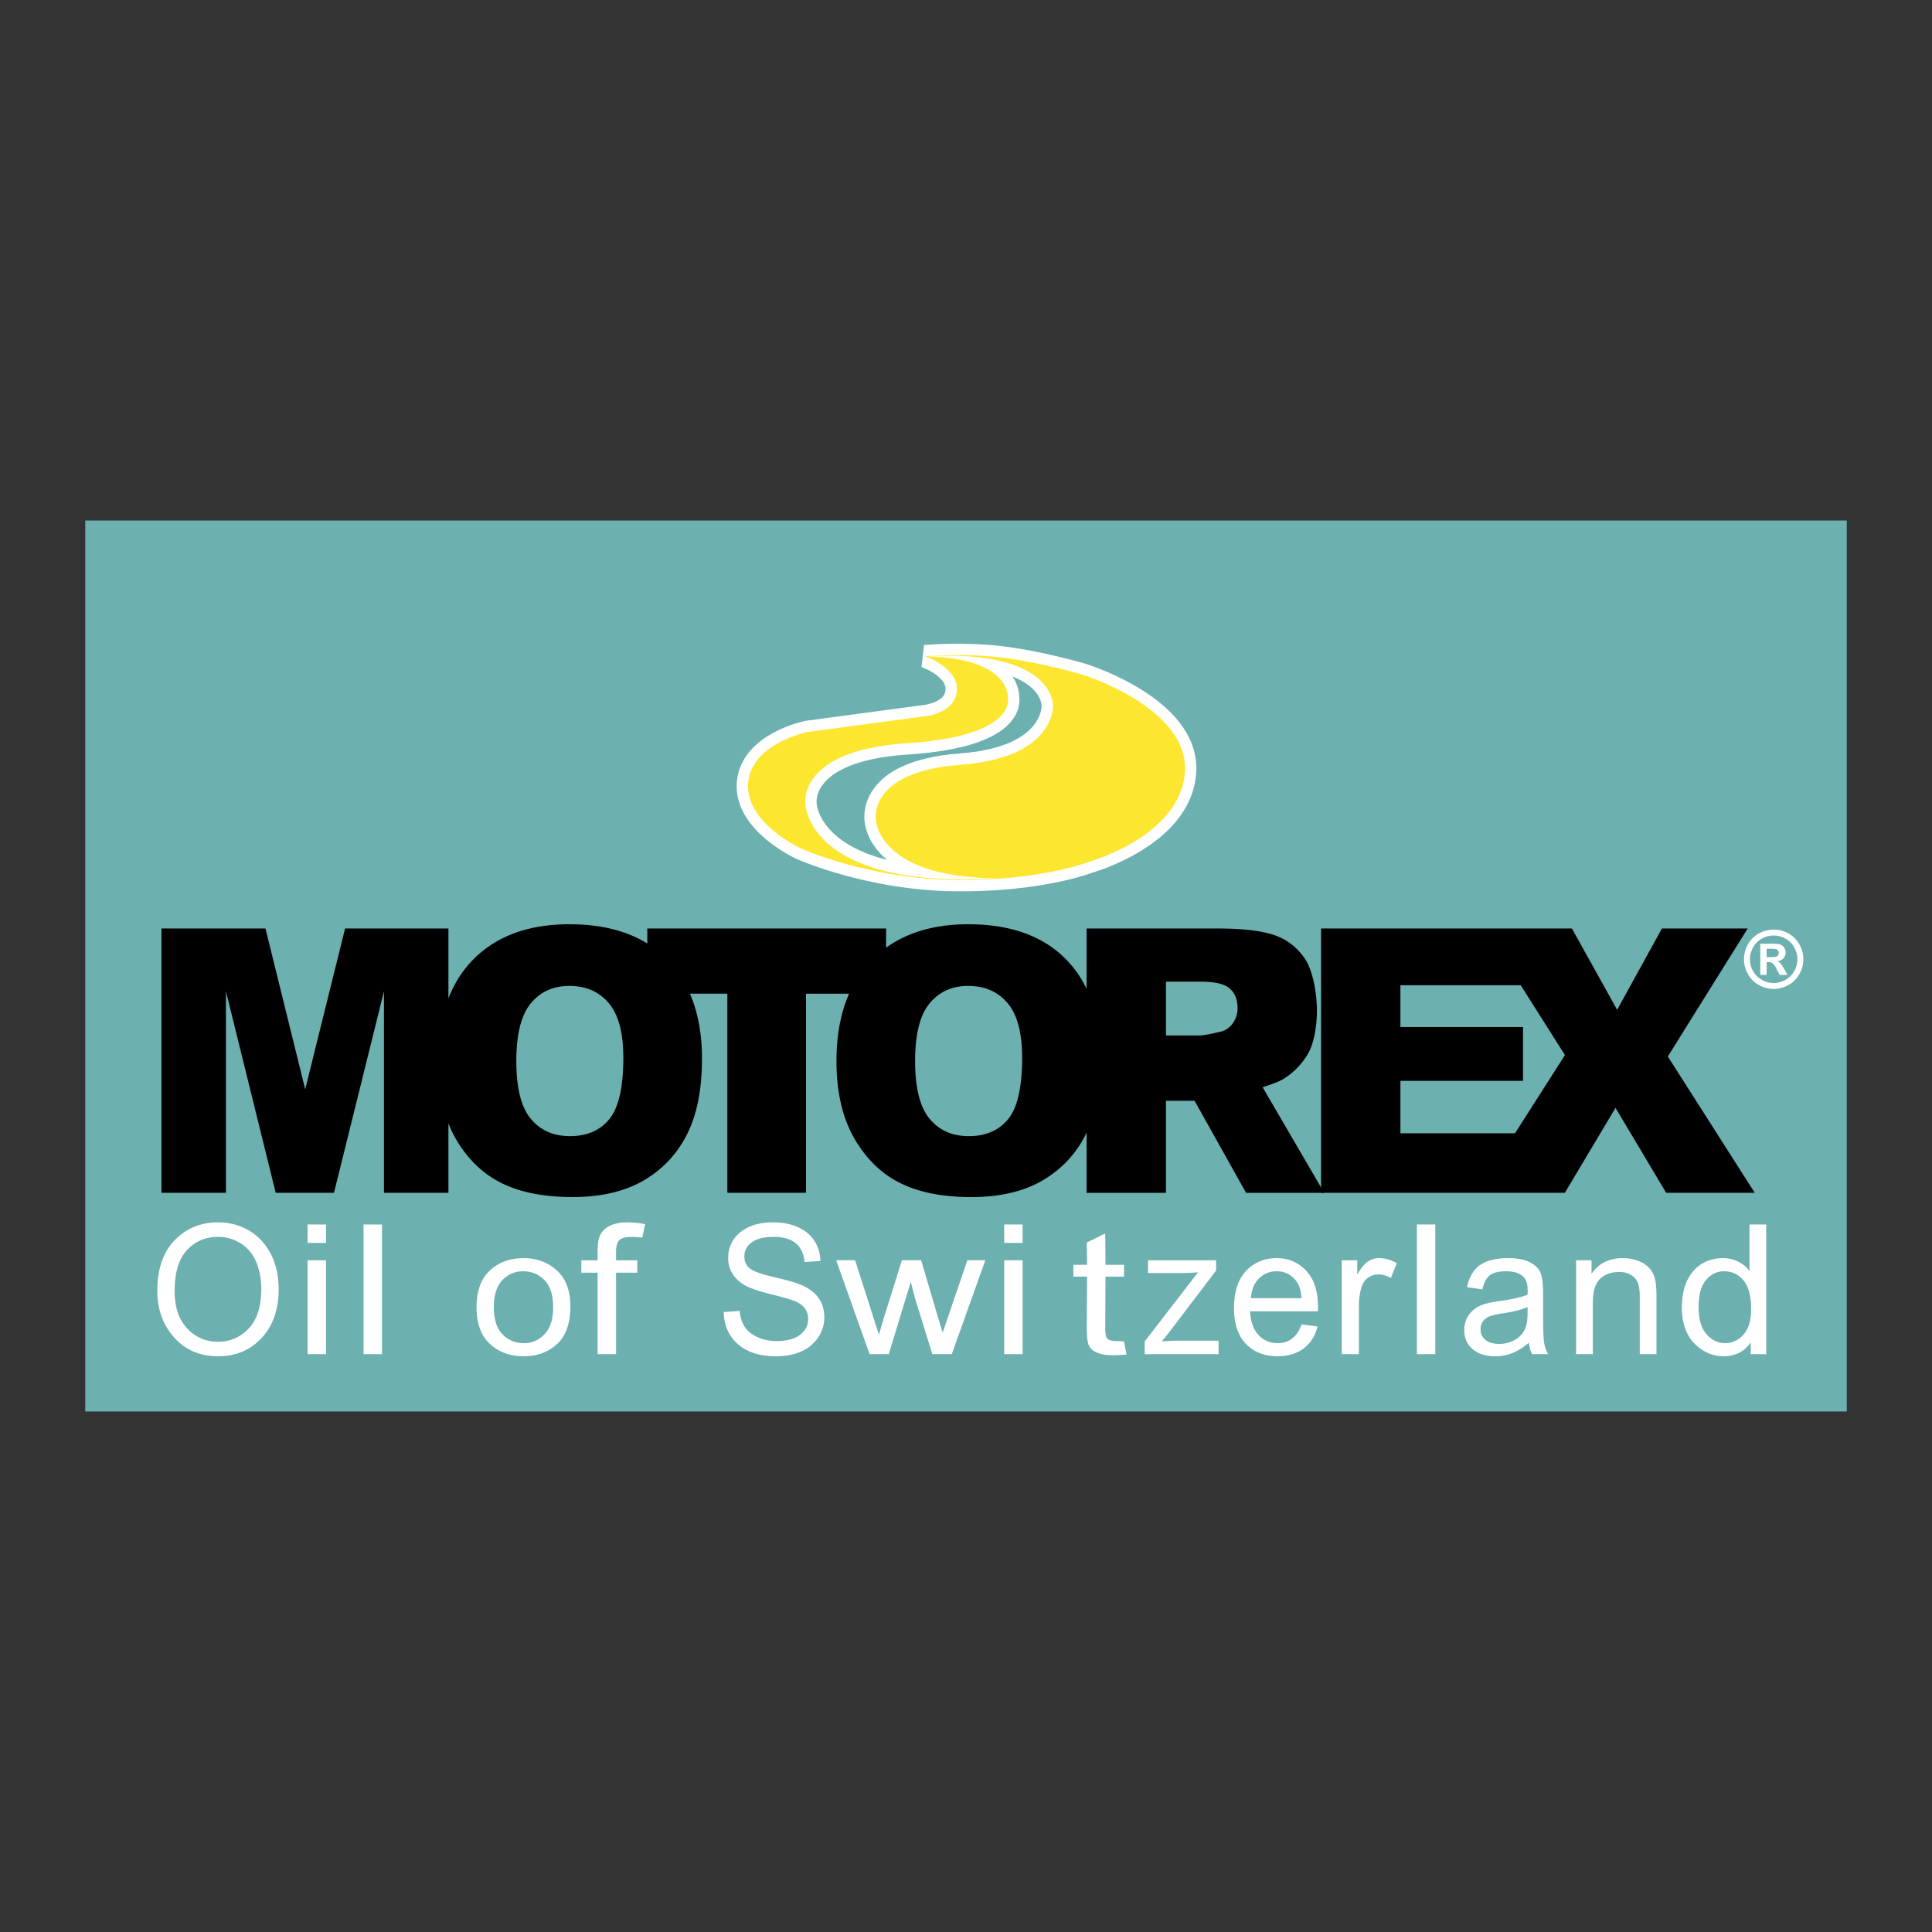
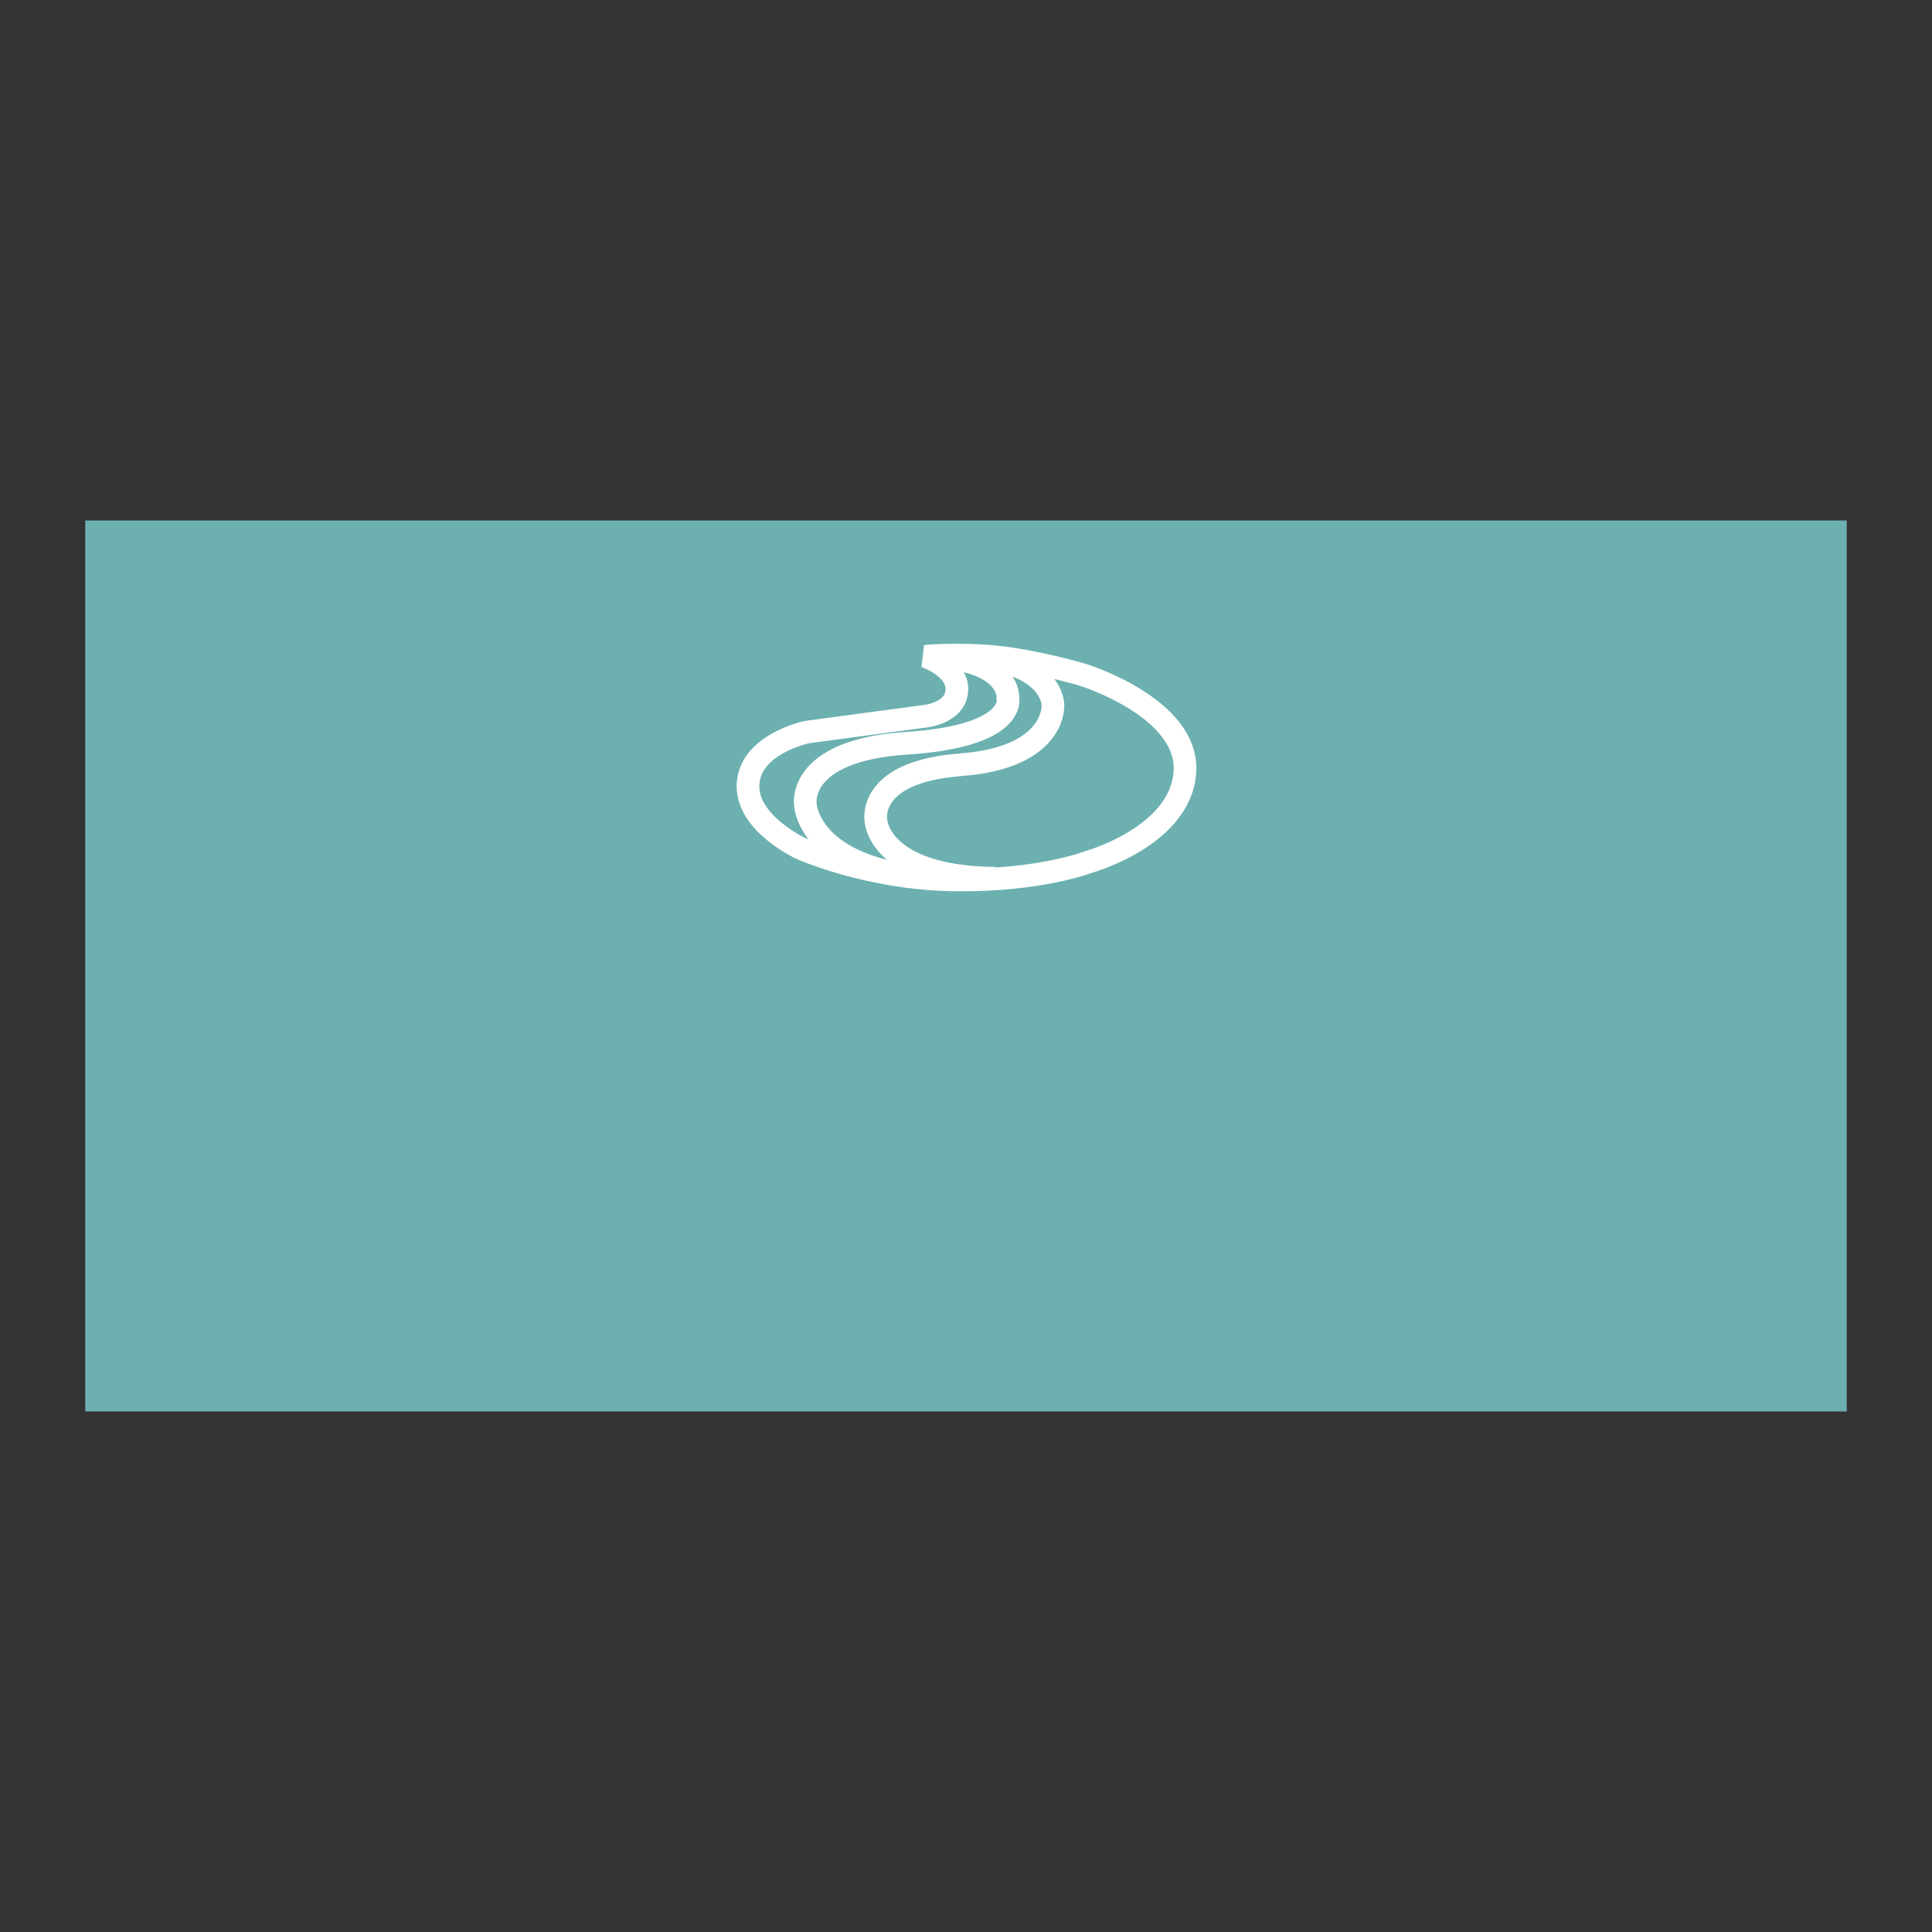
<svg xmlns="http://www.w3.org/2000/svg" width="2500" height="2500" viewBox="0 0 192.756 192.756">
  <rect x="0" y="0" width="192.756" height="192.756" fill="#333333" stroke="none" />
  <path fill-rule="evenodd" clip-rule="evenodd" fill="#fff" fill-opacity="0" d="M0 0h192.756v192.756H0V0z" />
  <path fill-rule="evenodd" clip-rule="evenodd" fill="#6cb0b0" d="M184.252 140.826H8.504V51.931h175.748v88.895z" />
-   <path d="M125.975 108.475c.676-.219 1.631-.551 2.045-.809a7.138 7.138 0 0 0 2.496-2.574c.604-1.059.873-2.803.873-4.264 0-1.674-.396-3.982-1.18-5.15-.785-1.166-1.824-1.964-3.111-2.395s-3.143-.646-5.564-.646H108.41v6.015a10.997 10.997 0 0 0-2.025-2.911c-2.293-2.352-5.553-3.528-9.781-3.528-3.323 0-6.049.789-8.199 2.337v-1.913H64.581v1.497c-2.065-1.276-4.65-1.921-7.766-1.921-4.131 0-7.355 1.198-9.672 3.591-1.038 1.072-1.83 2.346-2.403 3.799v-6.966H34.428l-3.978 16.046-3.963-16.046H16.109v26.37h6.433V98.9l4.965 20.107h5.816L38.307 98.9v20.107h6.433v-6.928c.201.504.42.992.679 1.445 1.167 2.047 2.692 3.543 4.571 4.488 1.88.945 4.258 1.418 7.132 1.418 2.825 0 5.185-.547 7.077-1.643 1.891-1.096 3.337-2.627 4.338-4.598 1-1.967 1.5-4.49 1.5-7.566 0-2.49-.407-4.645-1.199-6.482h3.731v19.865h7.847V99.143h4.298c-.833 1.891-1.259 4.119-1.259 6.697 0 3.076.583 5.639 1.75 7.686 1.168 2.047 2.692 3.543 4.572 4.488 1.88.945 4.257 1.418 7.132 1.418 2.827 0 5.186-.547 7.079-1.643 1.891-1.096 3.336-2.627 4.336-4.598.033-.062.055-.139.086-.203v6.02h7.918v-9.182h2.854l5.137 9.182h7.797l-6.141-10.533zm-65.174 3.17c-.926 1.139-2.237 1.707-3.932 1.707-1.659 0-2.965-.582-3.921-1.744-.957-1.162-1.434-3.072-1.434-5.732 0-2.684.48-4.605 1.442-5.768.961-1.162 2.242-1.742 3.841-1.742 1.659 0 2.973.57 3.94 1.715s1.452 2.957 1.452 5.436c0 2.946-.463 4.991-1.388 6.128zm39.789 0c-.926 1.139-2.236 1.707-3.932 1.707-1.66 0-2.967-.582-3.922-1.744-.957-1.162-1.434-3.072-1.434-5.732 0-2.684.48-4.605 1.442-5.768.961-1.162 2.241-1.742 3.841-1.742 1.66 0 2.973.57 3.941 1.715.967 1.145 1.451 2.957 1.451 5.436.002 2.946-.461 4.991-1.387 6.128zm22.385-9.522a2.064 2.064 0 0 1-1.279.83c-1.025.24-1.717.359-2.074.359h-3.293v-5.373h3.436c1.432 0 2.406.229 2.926.686s.779 1.111.779 1.965a2.519 2.519 0 0 1-.495 1.533z" fill-rule="evenodd" clip-rule="evenodd" />
-   <path d="M166.4 105.408l7.965-12.771h-8.555l-4.469 8.112-4.51-8.112h-25.029v26.37h24.323l5.055-8.473 5.055 8.473h8.838l-8.673-13.599zm-15.248 7.66H139.72v-5.23h12.23v-5.373h-12.23v-4.172h11.998l4.416 6.971-4.982 7.804z" fill-rule="evenodd" clip-rule="evenodd" />
-   <path d="M108.012 67.318s-4.27-1.268-8.166-1.723c-3.962-.463-7.549-.114-7.549-.114s3.368 1.123 3.164 3.47c-.205 2.347-3.471 2.551-3.471 2.551l-11.43 1.532s-5.614 1.123-5.92 5.103 5.307 6.531 5.307 6.531 6.728 3.022 15.301 3.124c8.573.103 13.377-1.797 13.377-1.797s9.184-2.551 9.594-8.98c.406-6.431-10.207-9.697-10.207-9.697zm-12.145 8.981c-9.491.714-8.47 5.613-8.47 5.613s.306 5.612 11.94 5.714c-18.676 1.123-18.982-7.348-18.982-7.348s-.918-5.408 10.104-6.122c11.021-.715 10.103-4.491 10.103-4.491s.408-3.979-8.165-4.184c12.858-.714 12.655 4.899 12.655 4.899s.307 5.205-9.185 5.919z" fill-rule="evenodd" clip-rule="evenodd" fill="#fff22d" />
  <path d="M108.012 67.318s-4.27-1.268-8.166-1.723c-3.962-.463-7.549-.114-7.549-.114s3.368 1.123 3.164 3.47c-.205 2.347-3.471 2.551-3.471 2.551l-11.43 1.532s-5.614 1.123-5.92 5.103 5.307 6.531 5.307 6.531 6.728 3.022 15.301 3.124c8.573.103 13.377-1.797 13.377-1.797s9.184-2.551 9.594-8.98c.406-6.431-10.207-9.697-10.207-9.697m-12.145 8.981c-9.491.714-8.47 5.613-8.47 5.613s.306 5.612 11.94 5.714c-18.676 1.123-18.982-7.348-18.982-7.348s-.918-5.408 10.104-6.122c11.021-.715 10.103-4.491 10.103-4.491s.408-3.979-8.165-4.184c12.858-.714 12.655 4.899 12.655 4.899s.307 5.205-9.185 5.919z" fill="none" stroke="#fff" stroke-width="2.262" stroke-miterlimit="2.613" />
-   <path d="M108.012 67.318s-4.27-1.268-8.166-1.723c-3.962-.463-7.549-.114-7.549-.114s3.368 1.123 3.164 3.47c-.205 2.347-3.471 2.551-3.471 2.551l-11.43 1.532s-5.614 1.123-5.92 5.103 5.307 6.531 5.307 6.531 6.728 3.022 15.301 3.124c8.573.103 13.377-1.797 13.377-1.797s9.184-2.551 9.594-8.98c.406-6.431-10.207-9.697-10.207-9.697zm-12.145 8.981c-9.491.714-8.47 5.613-8.47 5.613s.306 5.612 11.94 5.714c-18.676 1.123-18.982-7.348-18.982-7.348s-.918-5.408 10.104-6.122c11.021-.715 10.103-4.491 10.103-4.491s.408-3.979-8.165-4.184c12.858-.714 12.655 4.899 12.655 4.899s.307 5.205-9.185 5.919z" fill-rule="evenodd" clip-rule="evenodd" fill="#fde62f" />
-   <path d="M18.649 124.729c.817-.883 1.856-1.324 3.119-1.324.785 0 1.509.203 2.171.605a3.863 3.863 0 0 1 1.488 1.604c.428.885.642 1.879.642 2.984 0 1.732-.415 3.043-1.246 3.934s-1.86 1.336-3.087 1.336c-1.199 0-2.218-.441-3.055-1.324-.837-.881-1.256-2.123-1.256-3.719-.001-1.85.407-3.214 1.224-4.096zm-1.407 8.556c1.137 1.355 2.639 2.031 4.505 2.031 1.852 0 3.35-.66 4.494-1.979 1.038-1.205 1.558-2.766 1.558-4.684 0-1.387-.269-2.584-.806-3.592s-1.265-1.779-2.184-2.311c-.92-.531-1.937-.797-3.052-.797-1.726 0-3.168.594-4.326 1.781-1.158 1.188-1.736 2.881-1.736 5.08 0 1.747.515 3.237 1.547 4.471zM30.689 124.006v-1.838h1.838v1.838h-1.838zm0 11.098v-9.367h1.838v9.367h-1.838zM36.272 135.104v-12.936h1.839v12.936h-1.839zM50.121 127.723c.568-.592 1.255-.889 2.06-.889.853 0 1.566.295 2.142.883.575.592.863 1.49.863 2.703 0 1.197-.286 2.094-.858 2.691-.572.6-1.256.896-2.054.896-.853 0-1.566-.295-2.142-.891-.576-.594-.863-1.492-.863-2.697 0-1.202.284-2.101.852-2.696zm-1.239 6.363c.892.82 2.006 1.23 3.345 1.23 1.362 0 2.482-.41 3.362-1.23.879-.82 1.319-2.07 1.319-3.752 0-1.557-.447-2.748-1.343-3.572-.895-.824-2.008-1.236-3.339-1.236-1.354 0-2.473.412-3.356 1.236-.884.824-1.325 2.049-1.325 3.672.001 1.615.447 2.832 1.337 3.652zM59.625 135.104v-8.129h-1.626v-1.238h1.626v-.994c0-.738.108-1.289.326-1.654.217-.365.549-.645.996-.84.446-.195 1.008-.293 1.686-.293a9.67 9.67 0 0 1 1.729.176l-.276 1.344a8.956 8.956 0 0 0-1.086-.07c-.55 0-.943.102-1.18.307-.238.203-.356.588-.356 1.154v.871h2.121v1.238h-2.121v8.129h-1.839v-.001zM72.205 130.898l1.583-.107c.083.713.274 1.271.57 1.674.297.402.721.725 1.273.967.551.244 1.172.365 1.864.365.991 0 1.762-.205 2.31-.613s.822-.943.822-1.604c0-.385-.1-.719-.3-1.008-.2-.287-.502-.523-.906-.707-.404-.182-1.276-.438-2.618-.768-1.193-.303-2.044-.602-2.55-.9a3.322 3.322 0 0 1-1.18-1.137 2.915 2.915 0 0 1-.422-1.557c0-1.041.403-1.895 1.209-2.557.806-.66 1.893-.992 3.26-.992.939 0 1.761.156 2.466.467s1.251.756 1.641 1.336c.389.578.598 1.264.626 2.051l-1.583.105c-.084-.848-.385-1.48-.903-1.891-.517-.414-1.243-.619-2.179-.619-.949 0-1.674.18-2.173.541-.5.359-.749.824-.749 1.393 0 .529.182.934.547 1.219.365.295 1.187.584 2.466.873 1.25.291 2.129.543 2.635.758.773.322 1.354.754 1.744 1.297.39.543.584 1.188.584 1.939 0 .742-.207 1.418-.62 2.027-.412.611-.974 1.072-1.683 1.391-.71.316-1.564.475-2.565.475-1.559 0-2.802-.396-3.728-1.189-.926-.793-1.407-1.869-1.441-3.229zM86.757 135.104l-3.329-9.368h1.886l1.732 5.416.641 2.008.575-1.933 1.722-5.491h1.918l1.605 5.432.542 1.781.619-1.806 1.845-5.407h1.796l-3.35 9.368h-1.943l-1.735-5.614-.413-1.597-2.196 7.211h-1.915zM100.186 124.006v-1.838h1.838v1.838h-1.838zm0 11.098v-9.367h1.838v9.367h-1.838zM112.146 133.83l.246 1.312c-.51.045-.969.068-1.377.068-.645 0-1.162-.084-1.555-.25s-.662-.396-.809-.693c-.145-.295-.219-.887-.219-1.773l.027-5.125h-1.369v-1.176h1.369l-.027-2.221 1.84-.91.021 3.131h1.852v1.176h-1.852l-.021 5.197c0 .482.053.793.162.934.16.197.457.297.893.297.21 0 .484.012.819.033zM114.209 135.104v-1.271l5.318-6.893c-.605.047-1.139.07-1.596.07h-3.396v-1.273h6.797v1.02l-4.543 5.984-.875 1.092c.633-.047 1.23-.07 1.787-.07h3.875v1.342h-7.367v-.001zM125.607 127.557a2.403 2.403 0 0 1 1.758-.723c.762 0 1.389.291 1.883.873.34.4.543 1.004.613 1.812h-5.055c.049-.824.317-1.478.801-1.962zm1.848 6.451a2.51 2.51 0 0 1-1.877-.801c-.514-.535-.801-1.328-.863-2.381h6.773l.01-.424c0-1.578-.393-2.787-1.18-3.623s-1.768-1.254-2.943-1.254c-1.23 0-2.25.424-3.053 1.275-.803.848-1.205 2.084-1.205 3.707 0 1.564.398 2.758 1.197 3.578.797.82 1.842 1.23 3.131 1.23 1.023 0 1.881-.248 2.574-.744.695-.498 1.174-1.24 1.438-2.225l-1.596-.213c-.451 1.252-1.254 1.875-2.406 1.875zM133.867 135.104v-9.367h1.547v1.414c.393-.66.756-1.098 1.086-1.309a2.002 2.002 0 0 1 1.107-.316c.572 0 1.158.166 1.754.494l-.592 1.484c-.426-.234-.838-.354-1.238-.354-.361 0-.693.098-.994.295a1.56 1.56 0 0 0-.635.816 5.714 5.714 0 0 0-.324 1.936v4.906h-1.711v.001zM141.361 135.104v-12.936h1.838v12.936h-1.838zM152.408 130.988c0 .773-.111 1.361-.334 1.764-.223.404-.559.725-1.01.967a3.12 3.12 0 0 1-1.5.361c-.576 0-1.029-.133-1.357-.4-.328-.266-.49-.621-.49-1.064 0-.279.072-.527.215-.746.141-.215.342-.383.6-.502.258-.121.711-.229 1.359-.328 1.113-.168 1.953-.379 2.518-.637v.585h-.001zm.453 4.116h1.598a3.443 3.443 0 0 1-.4-1.115c-.068-.387-.102-1.324-.102-2.812v-2.107c0-.865-.072-1.52-.215-1.965s-.484-.818-1.025-1.123c-.541-.303-1.287-.455-2.238-.455-1.221 0-2.158.23-2.816.689-.654.461-1.09 1.197-1.305 2.209l1.537.211c.166-.695.424-1.172.775-1.424s.883-.377 1.596-.377c.787 0 1.369.191 1.748.576.27.26.404.711.404 1.354l-.01.402c-.584.25-1.502.463-2.754.637-.932.115-1.625.287-2.084.516s-.82.551-1.084.965a2.572 2.572 0 0 0-.396 1.418c0 .801.281 1.439.846 1.91.562.471 1.318.705 2.264.705.598 0 1.174-.113 1.73-.34a5.744 5.744 0 0 0 1.607-1.021c.051.447.158.832.324 1.147zM157.248 135.104v-9.367h1.539v1.342c.361-.525.803-.916 1.324-1.17.523-.256 1.121-.383 1.799-.383.525 0 1.01.082 1.459.242.447.164.809.375 1.082.637s.479.602.613 1.016c.135.418.203 1.057.203 1.922v5.762H163.6v-5.695c0-.689-.076-1.191-.227-1.508a1.617 1.617 0 0 0-.709-.734 2.288 2.288 0 0 0-1.117-.262c-.801 0-1.441.232-1.916.697-.477.465-.715 1.264-.715 2.393v5.109h-1.668v-.001zM170.217 127.699c.498-.576 1.092-.865 1.783-.865.781 0 1.428.301 1.939.902.514.602.77 1.557.77 2.859 0 1.146-.256 2.002-.77 2.566-.512.564-1.117.846-1.816.846-.707 0-1.326-.293-1.855-.883-.533-.59-.797-1.492-.797-2.705 0-1.235.248-2.144.746-2.72zm6 7.405v-12.936h-1.672v4.641a3.101 3.101 0 0 0-1.148-.947 3.381 3.381 0 0 0-1.502-.336 4.02 4.02 0 0 0-2.059.537c-.617.357-1.113.908-1.48 1.648-.371.742-.555 1.648-.555 2.723 0 1.549.416 2.748 1.25 3.604.834.854 1.82 1.279 2.963 1.279.541 0 1.045-.119 1.512-.355s.85-.584 1.146-1.039v1.182h1.545v-.001zM178.123 93.641c.375.203.668.493.881.872.215.38.322.776.322 1.19 0 .414-.105.807-.314 1.18a2.276 2.276 0 0 1-.875.877 2.39 2.39 0 0 1-1.18.314c-.41 0-.805-.105-1.178-.314-.375-.211-.666-.504-.875-.877s-.314-.767-.314-1.18c0-.414.107-.81.322-1.19.213-.379.506-.669.879-.872.371-.202.76-.304 1.166-.304.404 0 .795.101 1.166.304zm-2.627-.515a2.738 2.738 0 0 0-1.098 1.091 2.972 2.972 0 0 0-.007 2.963c.262.467.625.832 1.094 1.094.467.262.959.393 1.475.393.514 0 1.006-.131 1.475-.393.467-.262.832-.627 1.094-1.094a2.97 2.97 0 0 0-.009-2.963 2.724 2.724 0 0 0-1.1-1.091 3.008 3.008 0 0 0-1.459-.382c-.51.001-.996.128-1.465.382zm.764 4.144v-1.282h.166c.18 0 .324.044.441.133.115.088.26.303.43.643l.254.506h.785l-.348-.627a5.482 5.482 0 0 0-.232-.379 1.422 1.422 0 0 0-.213-.238.716.716 0 0 0-.221-.118c.264-.039.467-.137.611-.298a.823.823 0 0 0 .217-.575.849.849 0 0 0-.117-.445.746.746 0 0 0-.291-.298 1.225 1.225 0 0 0-.488-.125 30.516 30.516 0 0 0-.996-.008h-.635v3.111h.637zm0-2.616h.254c.357 0 .582.014.672.043.092.03.162.078.211.145a.363.363 0 0 1 .074.229.384.384 0 0 1-.076.235.387.387 0 0 1-.207.146c-.086.029-.311.042-.674.042h-.254v-.84z" fill-rule="evenodd" clip-rule="evenodd" fill="#fff" />
</svg>